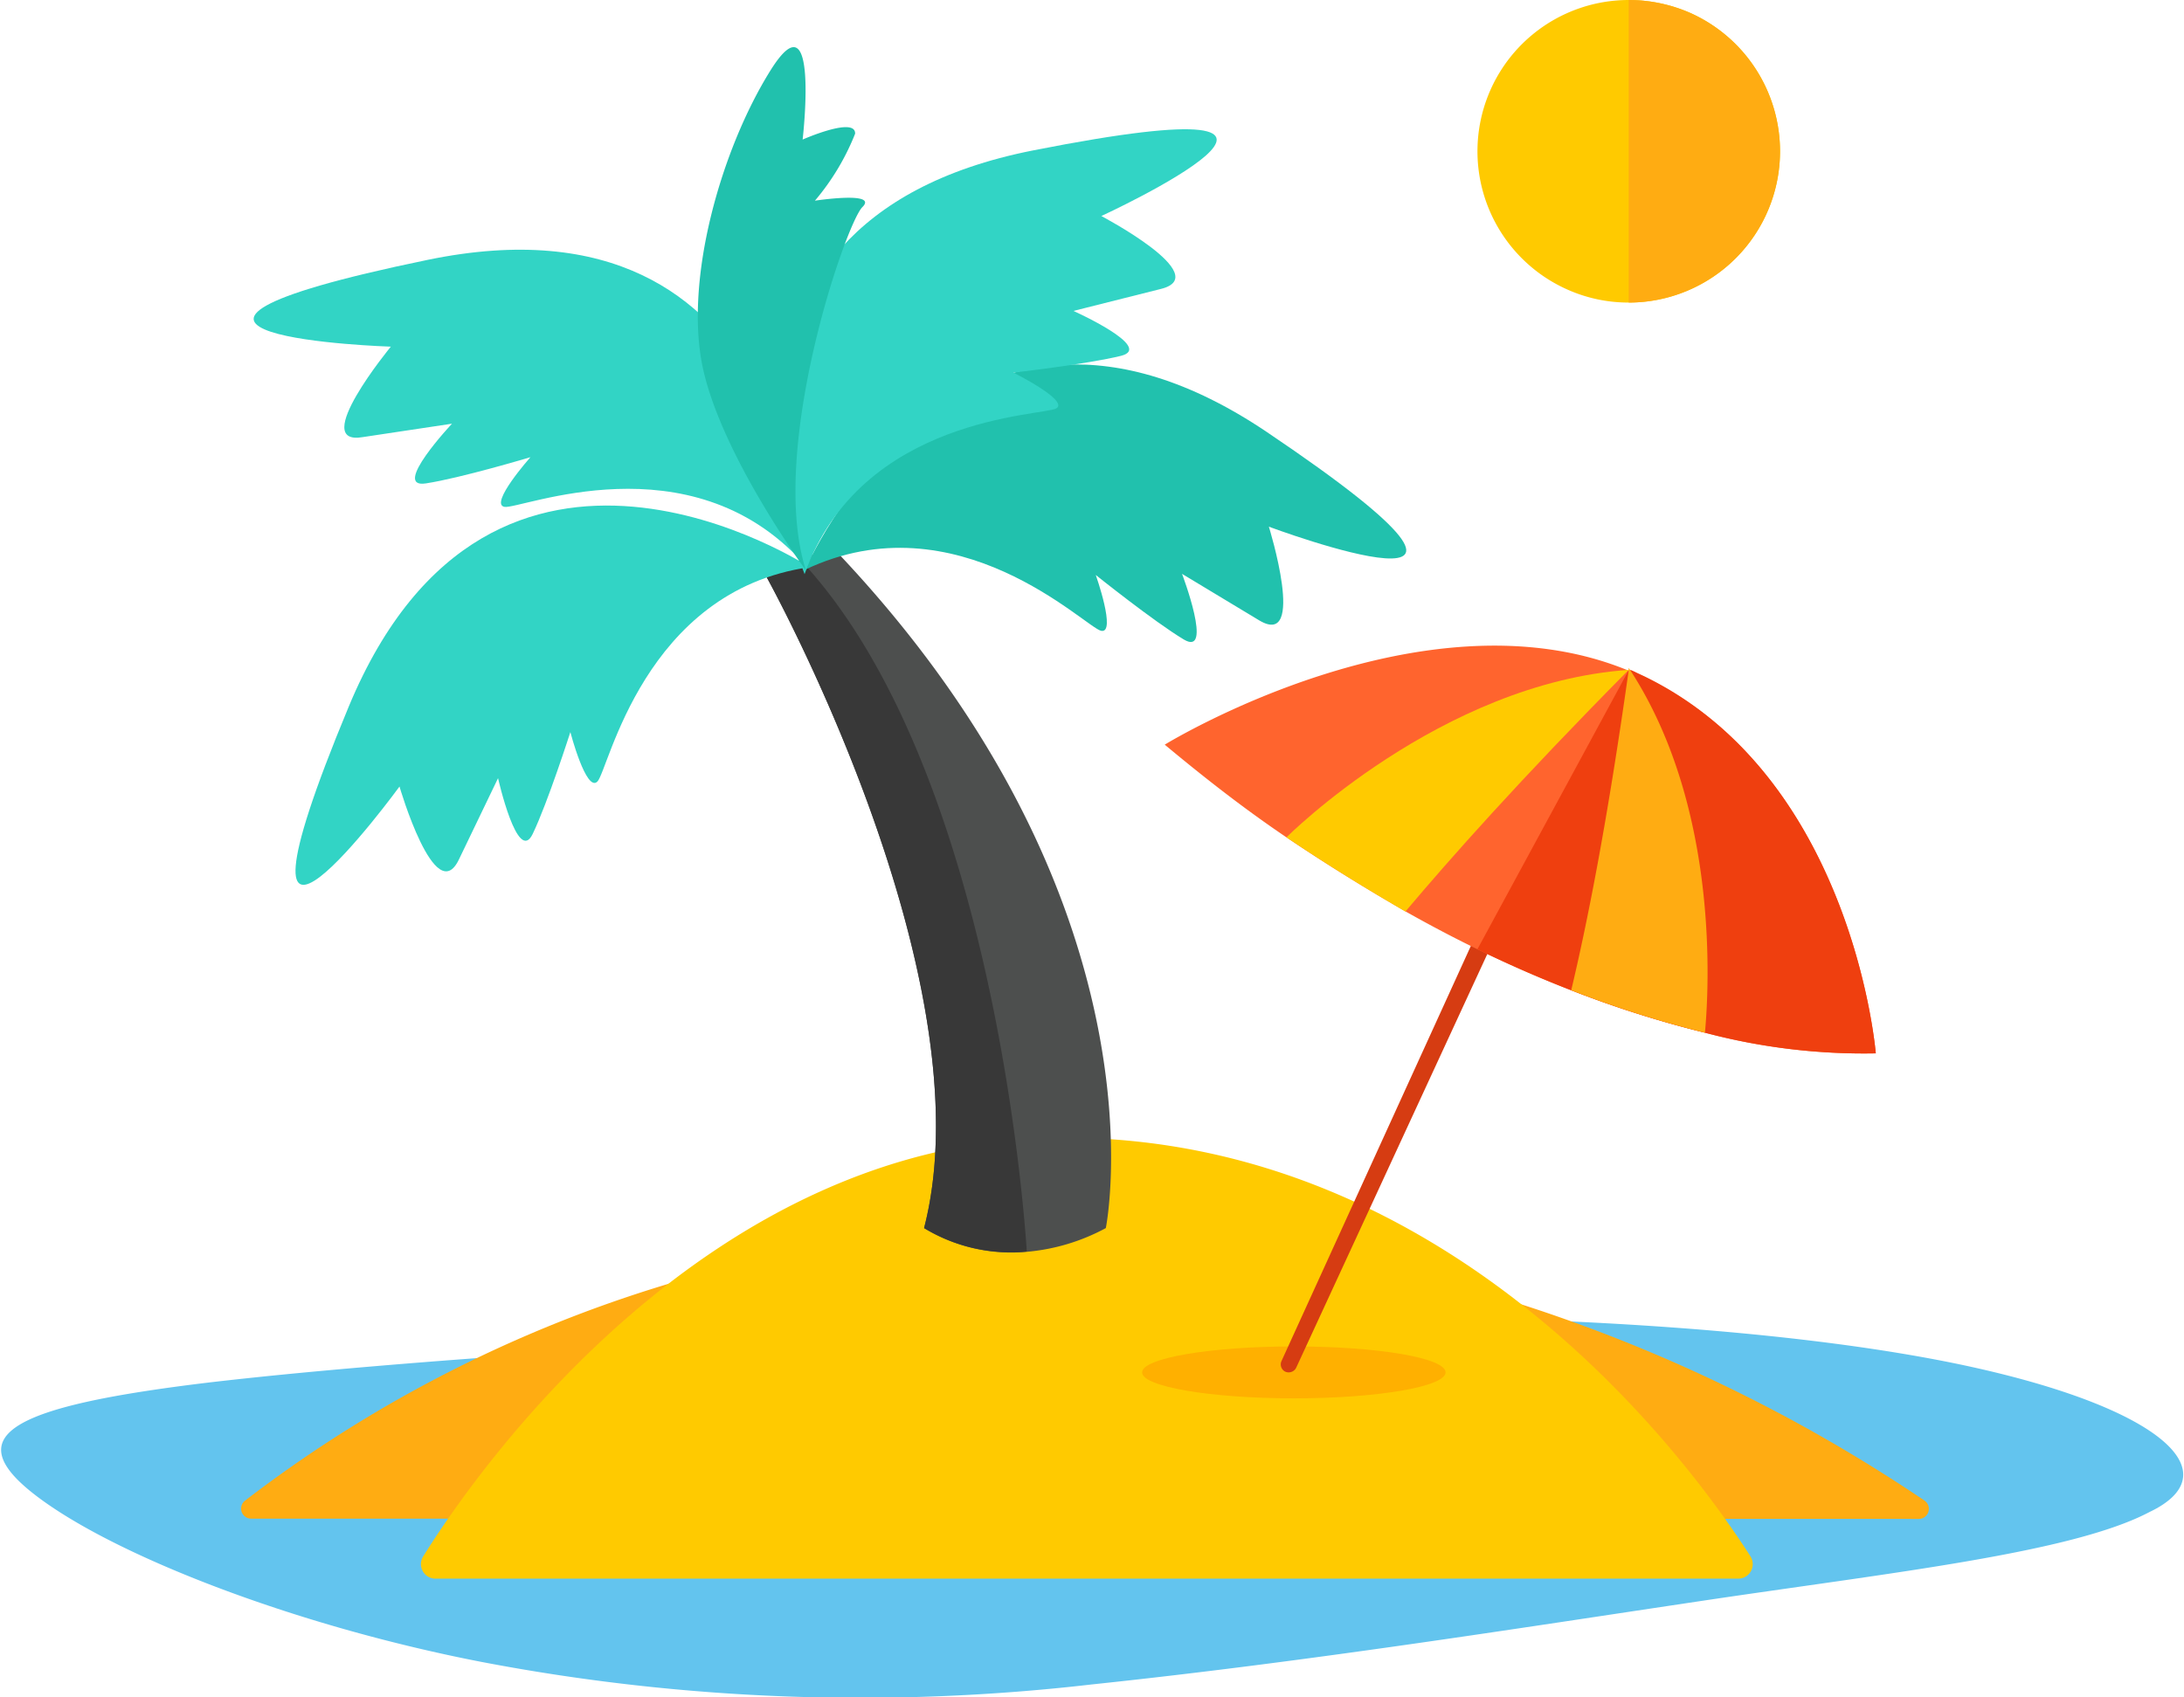
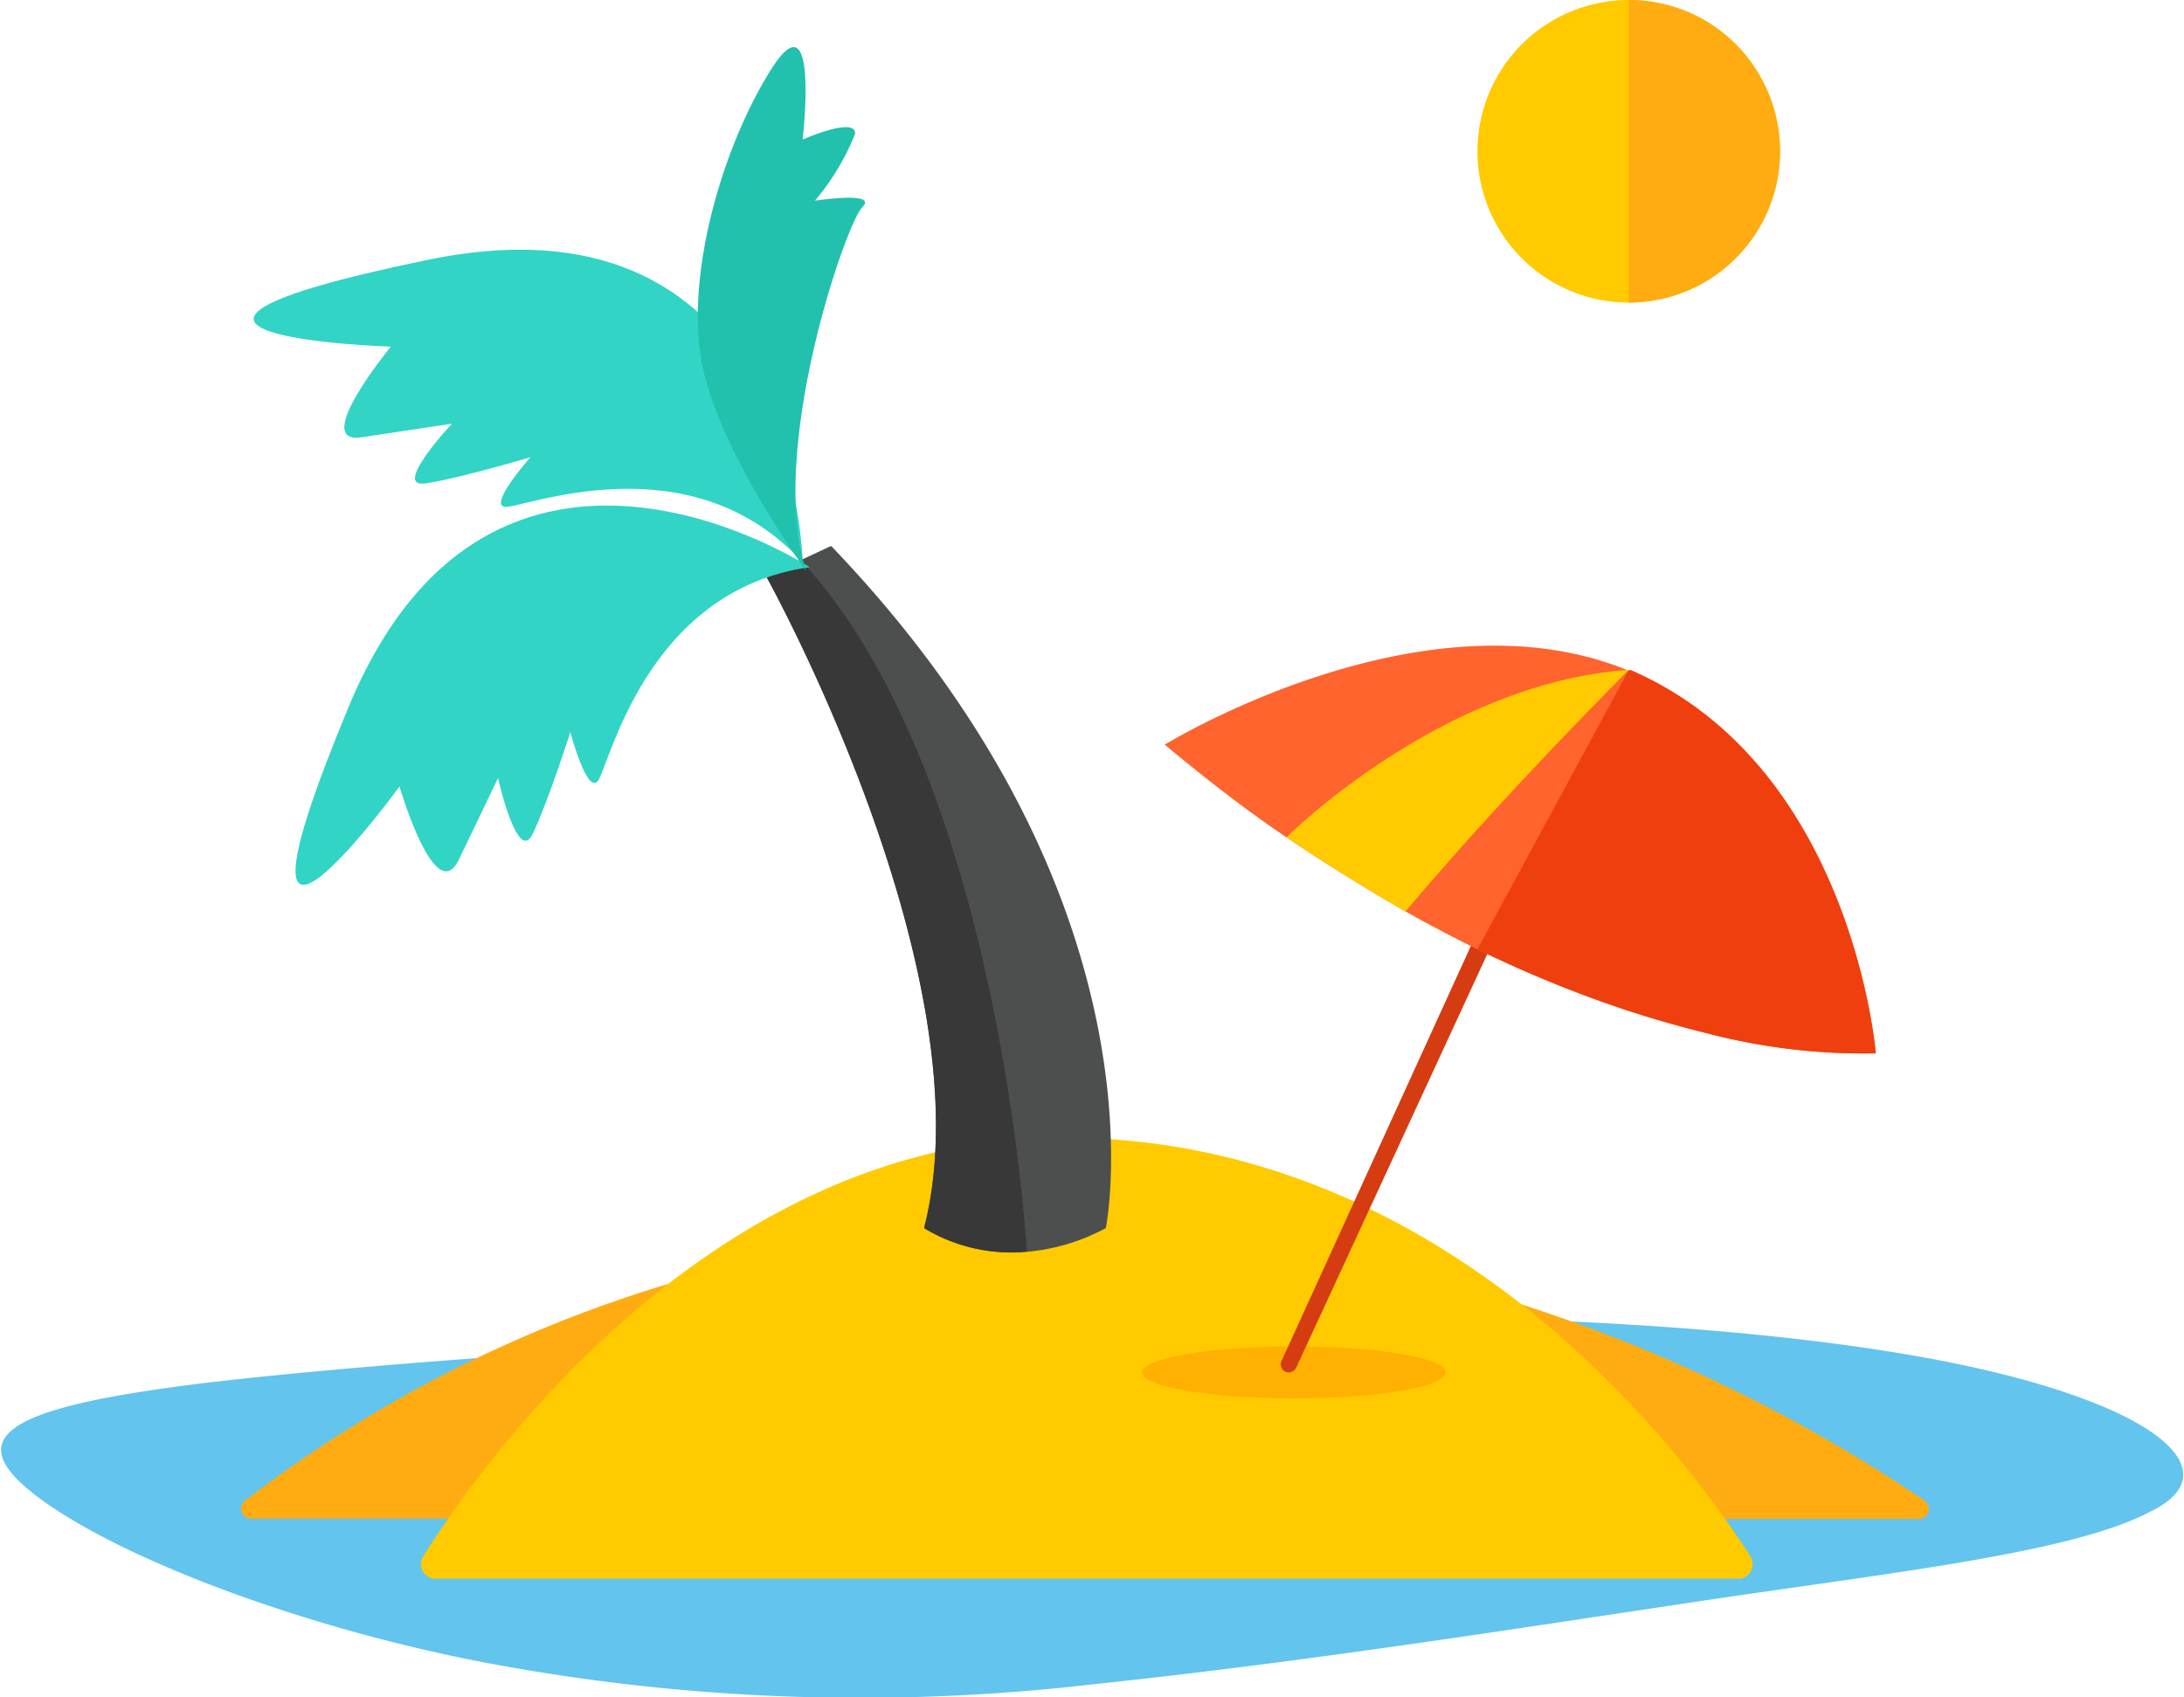
<svg xmlns="http://www.w3.org/2000/svg" viewBox="0 0 78.23 60.8">
  <defs>
    <style>.cls-1{fill:#63c4ee;}.cls-2{fill:#ffac12;}.cls-3{fill:#ffca00;}.cls-4{fill:#4d4f4e;}.cls-5{fill:#383838;}.cls-6{fill:#32d4c5;}.cls-7{fill:#21c1ad;}.cls-8{fill:#ffb000;}.cls-9{fill:#d63c12;}.cls-10{fill:#ff642e;}.cls-11{fill:#ef3f0f;}</style>
  </defs>
  <g id="Слой_2" data-name="Слой 2">
    <g id="Layer_1" data-name="Layer 1">
      <path class="cls-1" d="M77,54.17c-2.78,1.47-9.24,2.17-16,3.18s-14.2,2.19-21.89,3a72.16,72.16,0,0,1-21.88-.81c-6.79-1.32-13.25-3.86-16-6s-.75-3.16,6.19-4c6.79-.8,18.48-1.54,31.72-2.15s24.94.1,31.73,1.64S79.81,52.83,77,54.17Z" />
      <path class="cls-2" d="M9,54.41a.36.36,0,0,1-.23-.64A47.23,47.23,0,0,1,37.88,44a56.92,56.92,0,0,1,31.05,9.76.36.36,0,0,1-.2.66Z" />
      <path class="cls-3" d="M62.26,56.56H15.61a.52.52,0,0,1-.45-.8c2-3.21,10.25-14.91,22.78-15h.16c14.06,0,22.54,11.78,24.6,15A.52.52,0,0,1,62.26,56.56Z" />
      <path class="cls-4" d="M39.61,44a7.27,7.27,0,0,1-2.83.85A6,6,0,0,1,33.1,44c2.33-9-5.66-23.36-5.66-23.36l1.24-.57,1.09-.51C42,32.31,39.61,44,39.61,44Z" />
      <path class="cls-5" d="M36.78,44.84A6,6,0,0,1,33.1,44c2.33-9-5.66-23.36-5.66-23.36l1.24-.57C35.69,27.58,36.73,44.12,36.78,44.84Z" />
      <path class="cls-6" d="M29,20.32s-11.34-7.44-16.51,5,1.82,2.86,1.82,2.86,1.28,4.4,2.13,2.61l1.4-2.91s.7,3.12,1.24,2,1.35-3.65,1.35-3.65S21,28.41,21.4,28,23.05,21.17,29,20.32Z" />
-       <path class="cls-7" d="M28.84,20.41s5.35-12.47,16.54-4.93.07,3.39.07,3.39,1.36,4.37-.34,3.36l-2.77-1.67s1.14,3,.06,2.35-3.15-2.31-3.15-2.31.75,2.12.19,2S34.29,17.82,28.84,20.41Z" />
-       <path class="cls-6" d="M28.82,20.57S23.79,8,37,5.39s2.45,2.35,2.45,2.35,4.05,2.13,2.14,2.61l-3.14.79s2.92,1.31,1.7,1.61-3.85.6-3.85.6,2,1,1.54,1.28S30.85,14.89,28.82,20.57Z" />
      <path class="cls-6" d="M28.75,20.15S28.53,6.58,15.32,9.31,14,12.42,14,12.42,11.05,16,13,15.66l3.19-.48s-2.19,2.33-.94,2.14S19,16.38,19,16.38s-1.49,1.68-.93,1.78S24.69,15.69,28.75,20.15Z" />
      <path class="cls-7" d="M28.87,20.44s-3-4.08-3.69-7.24.65-7.85,2.42-10.68S28.75,5,28.75,5s1.9-.84,1.88-.21a8.61,8.61,0,0,1-1.44,2.4s2.29-.35,1.7.23S27.49,16.15,28.87,20.44Z" />
      <path class="cls-3" d="M63.76,5.42a5.42,5.42,0,0,1-5.42,5.42,5.35,5.35,0,0,1-2.16-.45A5.42,5.42,0,0,1,58.34,0a5.49,5.49,0,0,1,2.22.47A5.43,5.43,0,0,1,63.76,5.42Z" />
      <path class="cls-8" d="M51.78,49.17c0,.51-2.43.93-5.43.93s-5.44-.42-5.44-.93,2.44-.93,5.44-.93S51.78,48.65,51.78,49.17Z" />
      <path class="cls-9" d="M45.9,48.77l8.82-19.34h.75L46.43,49a.3.3,0,0,1-.4.14h0A.29.29,0,0,1,45.9,48.77Z" />
      <path class="cls-10" d="M67.19,37.74A22.19,22.19,0,0,1,61.07,37a38.35,38.35,0,0,1-4.79-1.52c-1.06-.41-2.19-.9-3.36-1.47-.82-.4-1.66-.84-2.53-1.33C49,31.88,47.56,31,46.08,30s-2.87-2.08-4.36-3.32c0,0,9.26-5.7,16.62-2.65h0l.09,0,.53.25C66.4,27.93,67.19,37.74,67.19,37.74Z" />
-       <path class="cls-3" d="M58.34,24c-3.9,3.94-6.38,6.74-8,8.66C49,31.88,47.56,31,46.08,30,46.08,30,51.6,24.47,58.34,24Z" />
+       <path class="cls-3" d="M58.34,24c-3.9,3.94-6.38,6.74-8,8.66C49,31.88,47.56,31,46.08,30,46.08,30,51.6,24.47,58.34,24" />
      <path class="cls-11" d="M67.19,37.74A22.19,22.19,0,0,1,61.07,37a38.35,38.35,0,0,1-4.79-1.52c-1.06-.41-2.19-.9-3.36-1.47l5.42-10,.09,0,.53.25C66.4,27.93,67.19,37.74,67.19,37.74Z" />
-       <path class="cls-2" d="M61.07,37a38.35,38.35,0,0,1-4.79-1.52c.57-2.39,1.29-6,2.06-11.47a.25.25,0,0,1,0-.08l.08.12C61.61,29,61.21,35.51,61.07,37Z" />
      <path class="cls-2" d="M63.76,5.42a5.42,5.42,0,0,1-5.42,5.42V0a5.49,5.49,0,0,1,2.22.47A5.43,5.43,0,0,1,63.76,5.42Z" />
    </g>
  </g>
</svg>